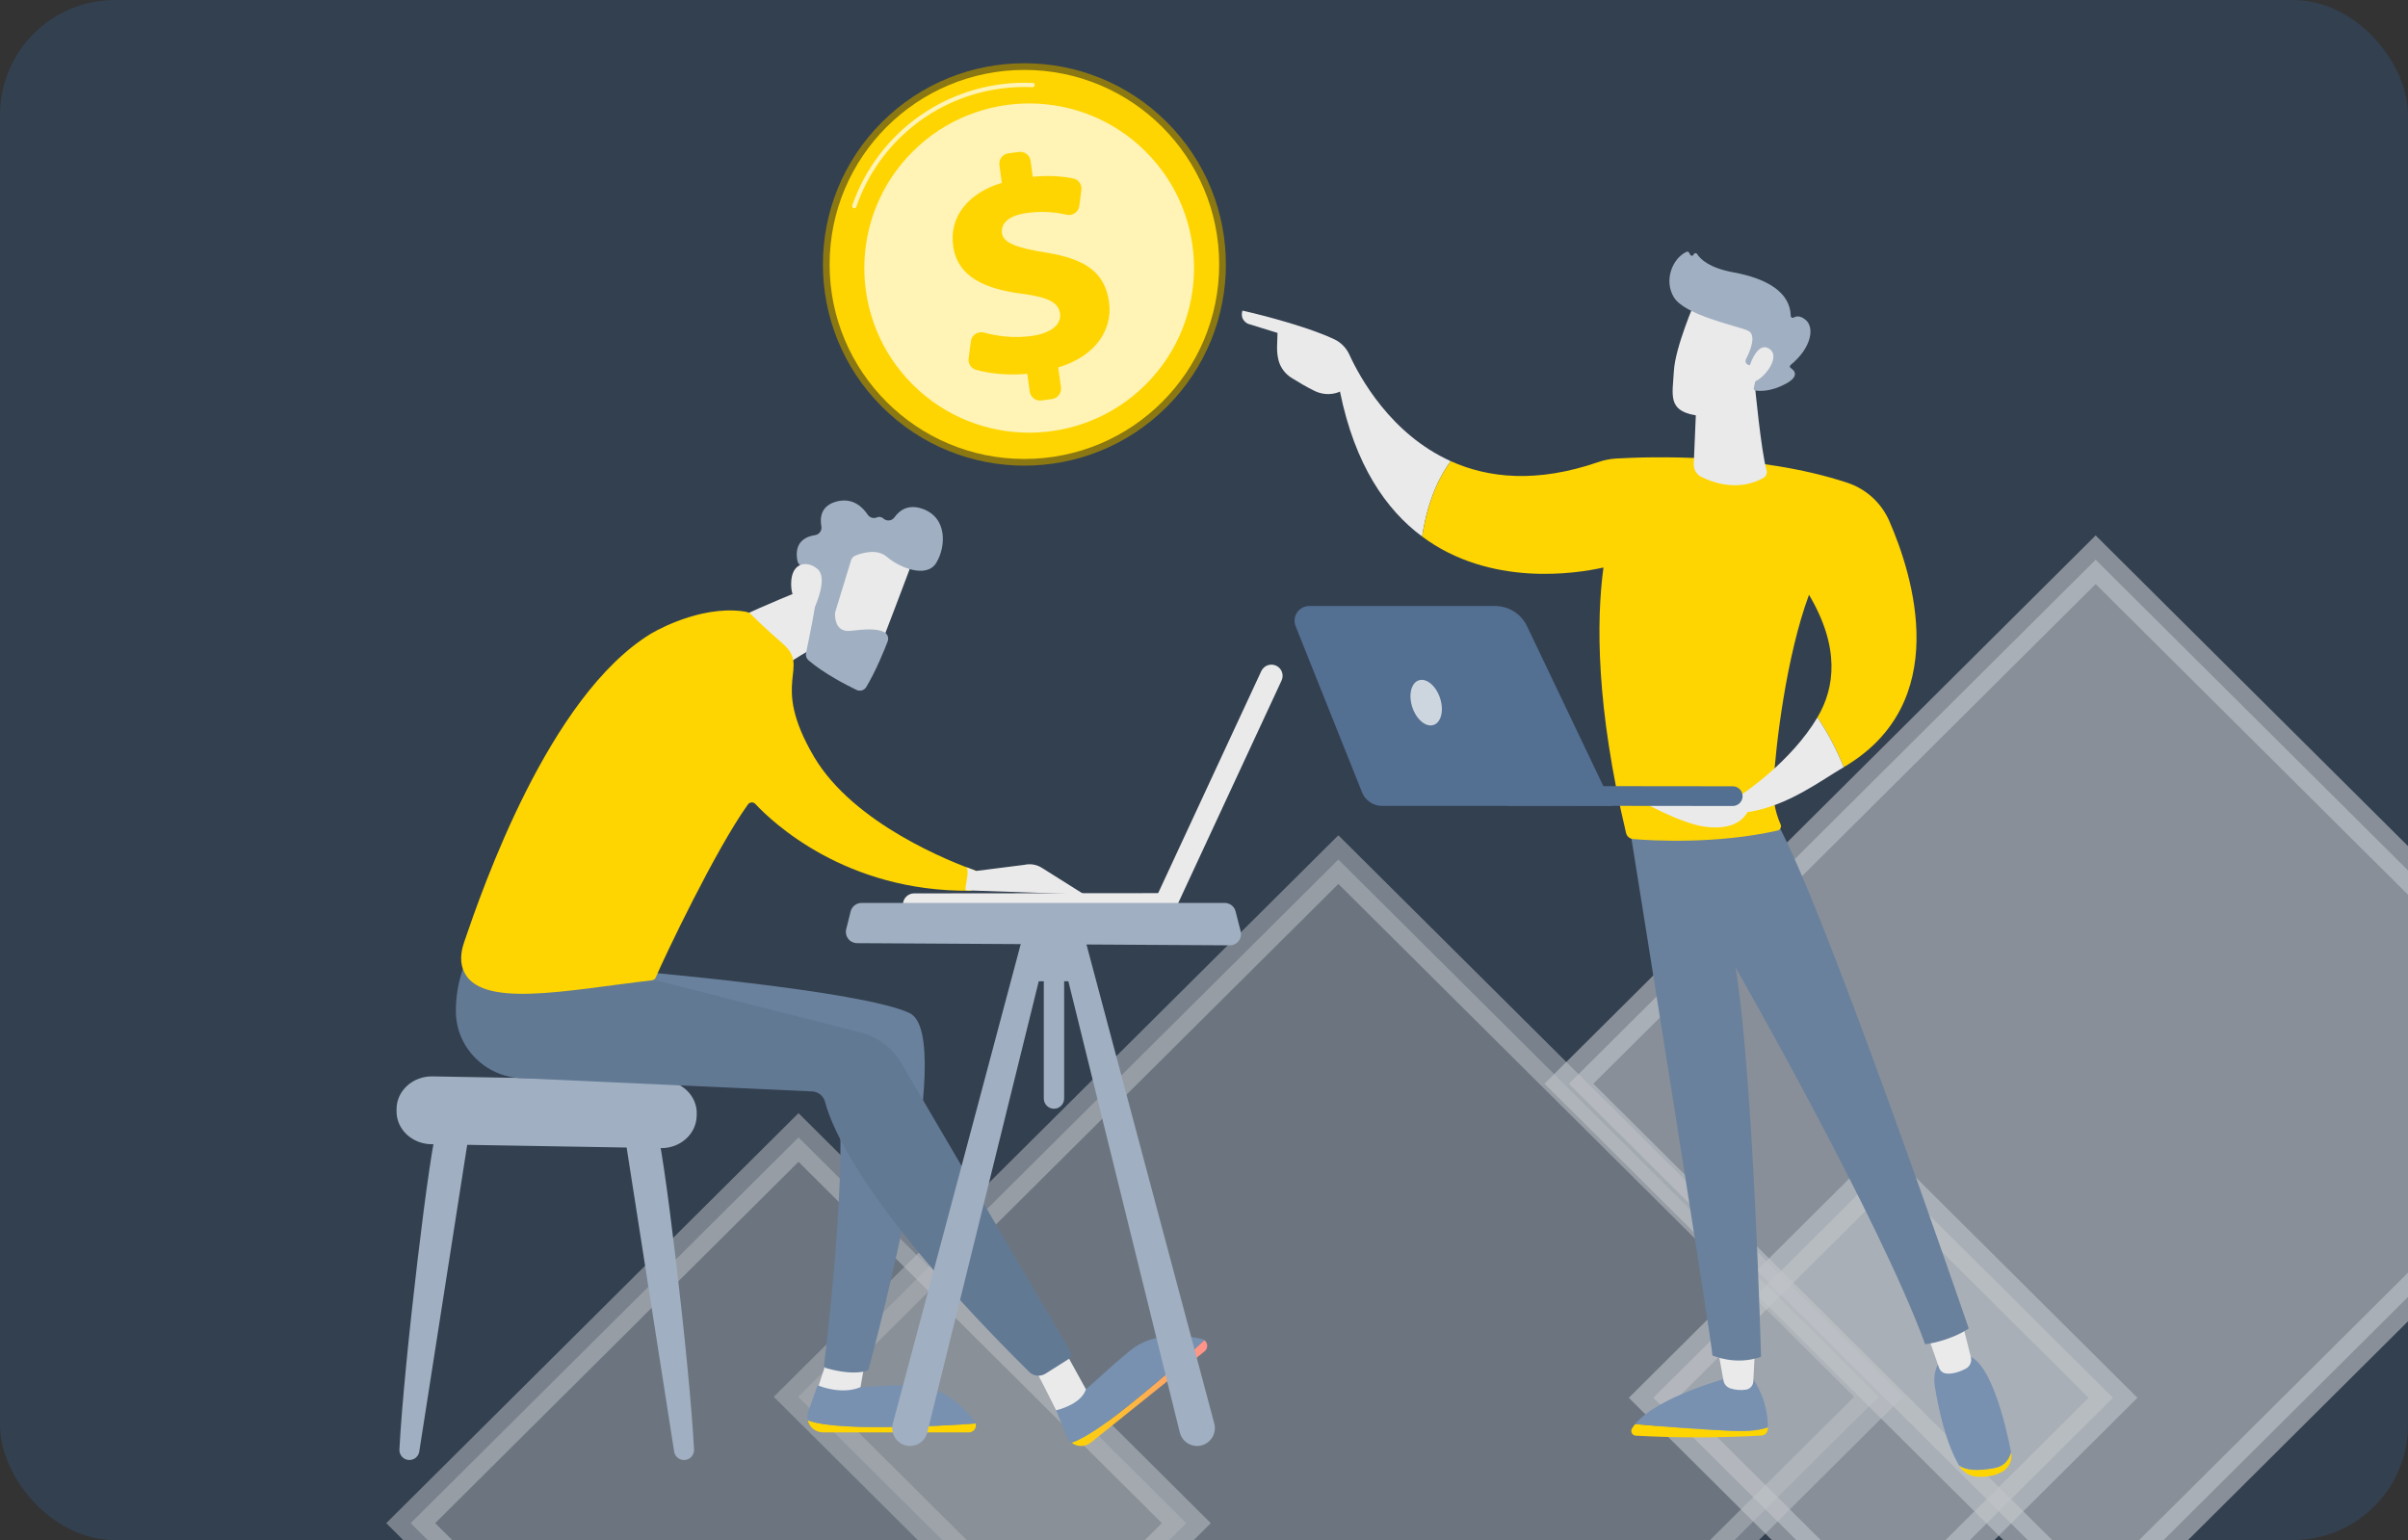
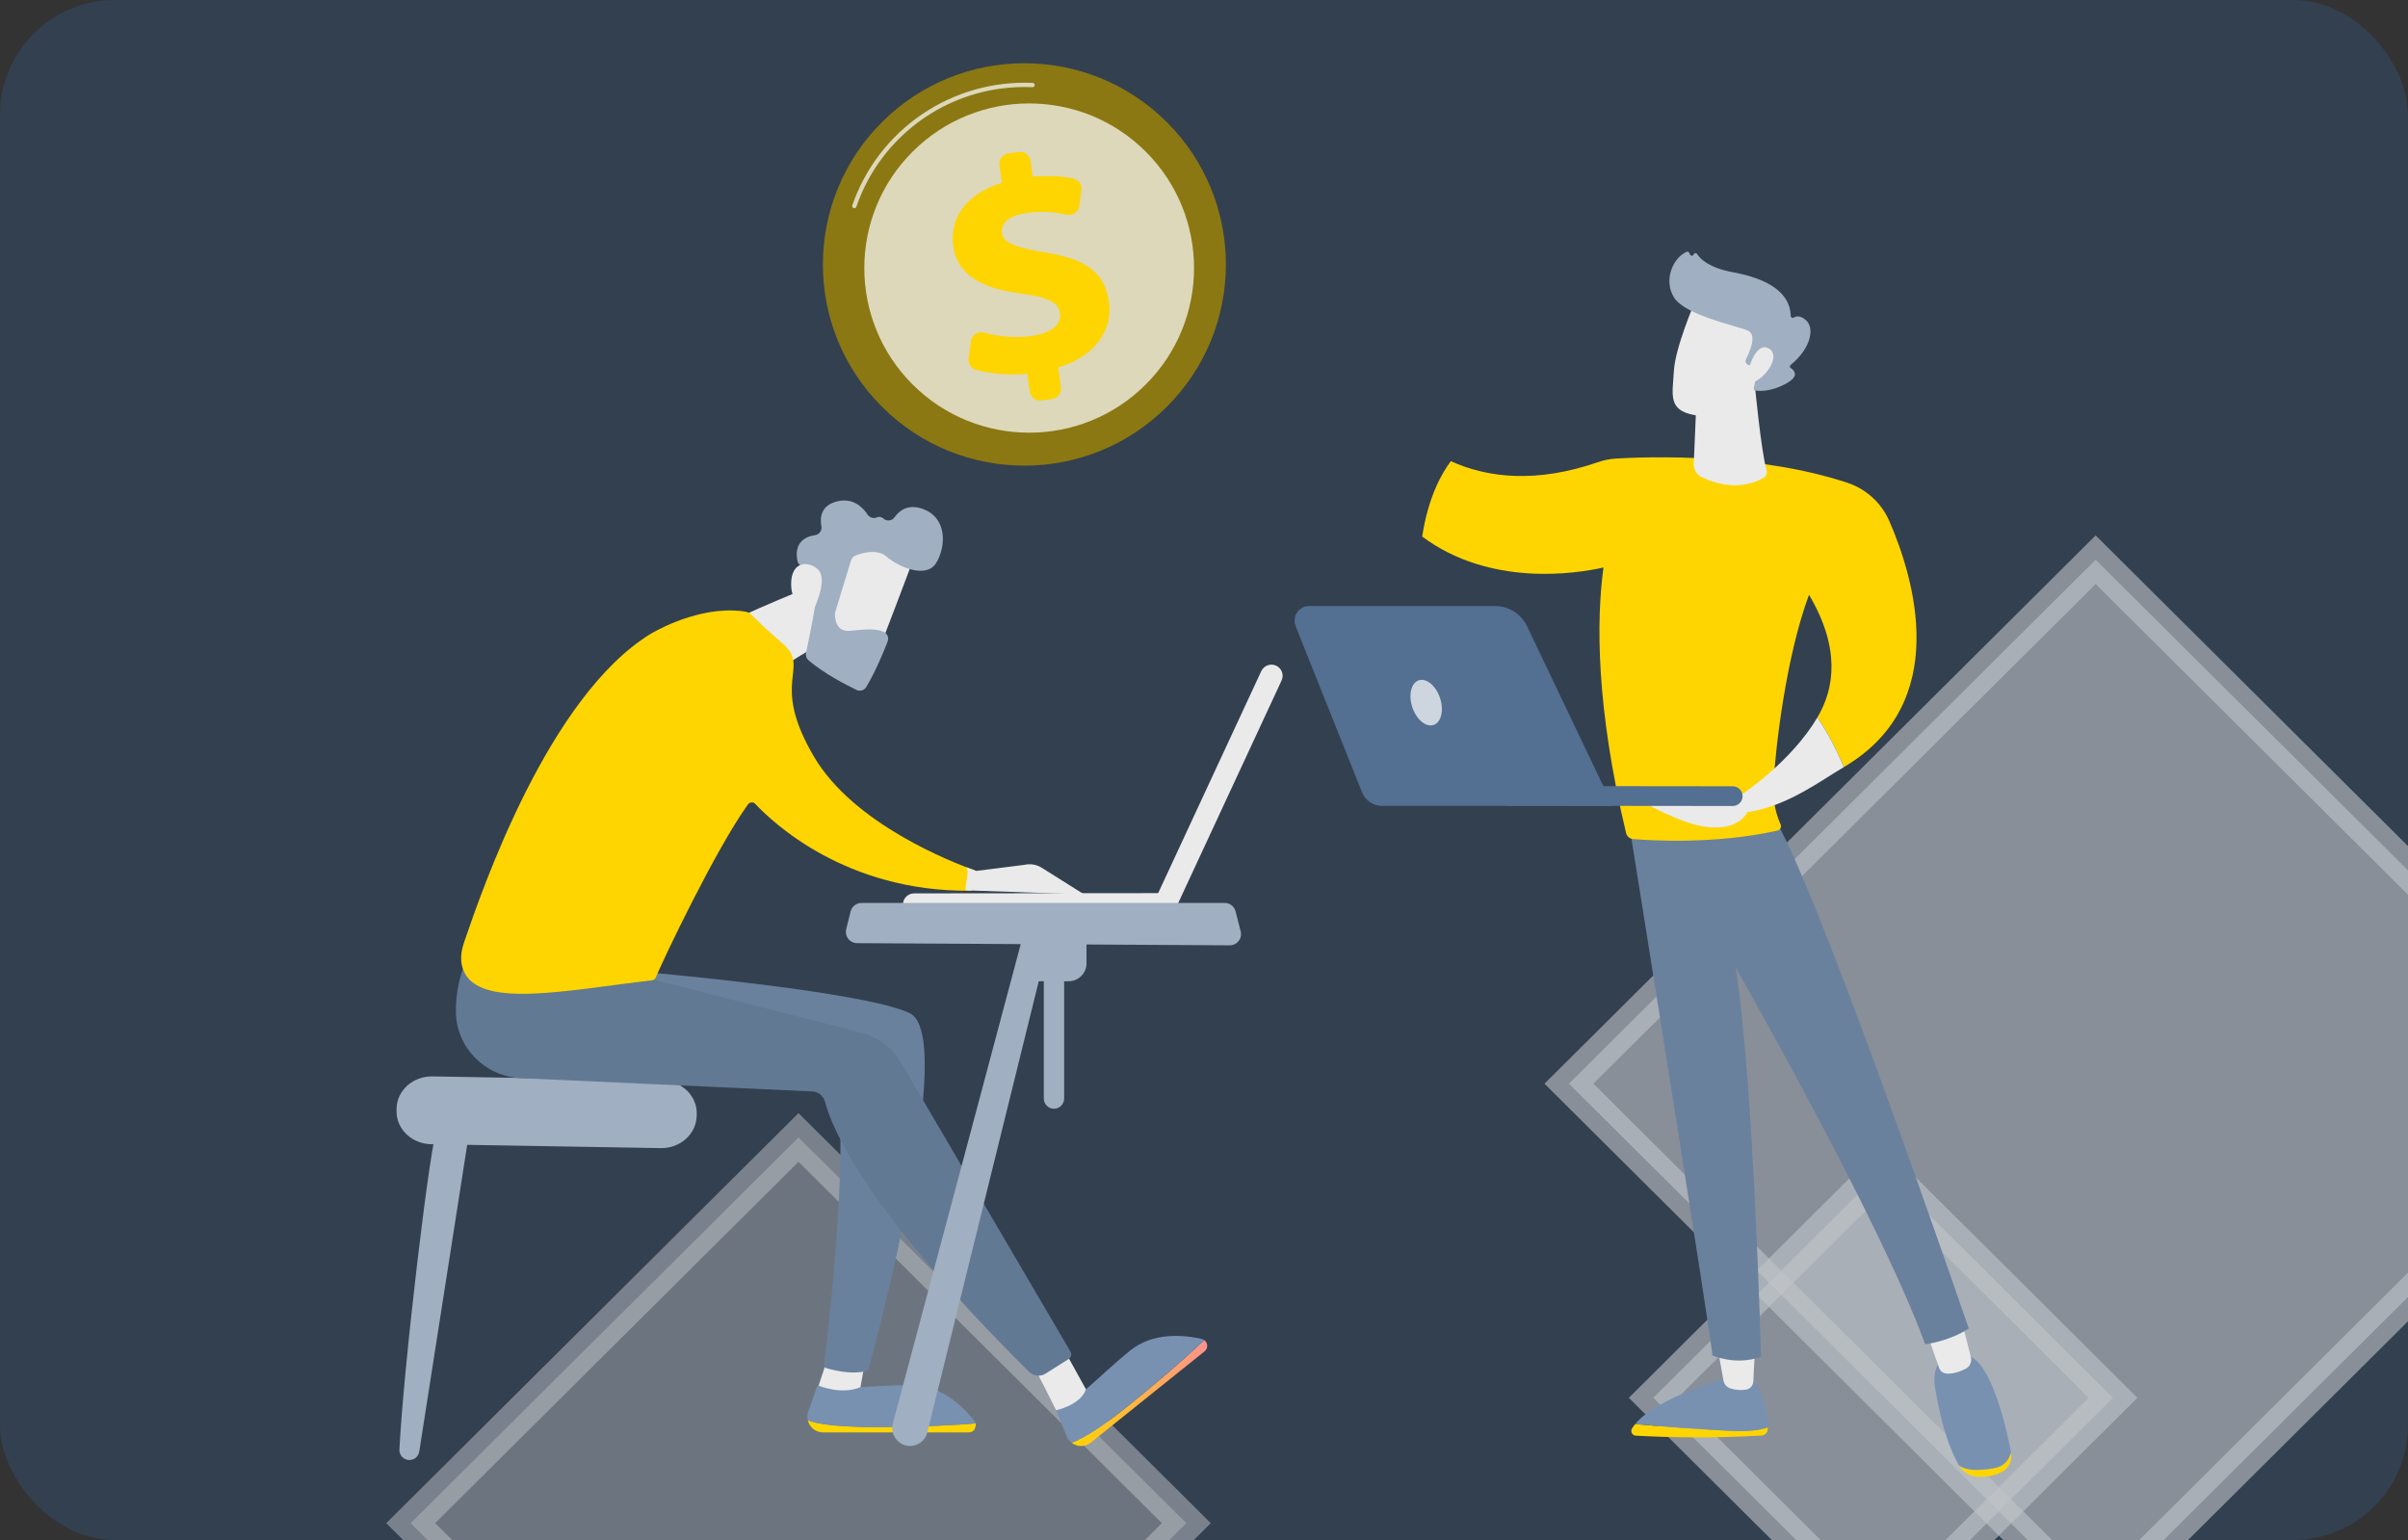
<svg xmlns="http://www.w3.org/2000/svg" width="419" height="268" viewBox="0 0 419 268" fill="none">
  <rect x="0" y="0" width="419" height="268" fill="#333333" stroke="none" />
  <rect width="419" height="268" rx="20" fill="#334050" />
  <g style="mix-blend-mode:overlay" opacity="0.69" clip-path="url(#clip0_312_125)">
-     <path opacity="0.5" fill-rule="evenodd" clip-rule="evenodd" d="M138.898 243.075L232.881 149.589L326.875 243.075L232.881 336.574L138.898 243.075Z" fill="#DBDBDB" stroke="white" stroke-width="6" stroke-miterlimit="10" />
    <path opacity="0.6" fill-rule="evenodd" clip-rule="evenodd" d="M273 188.586L364.651 97.408L456.312 188.586L364.651 279.765L273 188.586Z" fill="white" stroke="white" stroke-width="6" stroke-miterlimit="10" />
    <path opacity="0.5" fill-rule="evenodd" clip-rule="evenodd" d="M71.464 265.062L138.944 197.945L206.424 265.062L138.944 332.192L71.464 265.062Z" fill="#DBDBDB" stroke="white" stroke-width="6" stroke-miterlimit="10" />
    <path opacity="0.6" fill-rule="evenodd" clip-rule="evenodd" d="M287.679 243.248L327.667 203.46L367.667 243.248L327.667 283.035L287.679 243.248Z" fill="white" stroke="white" stroke-width="6" stroke-miterlimit="10" />
  </g>
  <g clip-path="url(#clip1_312_125)">
    <path d="M203.04 70.778C216.732 57.104 216.732 34.935 203.04 21.261C189.348 7.587 167.149 7.587 153.458 21.261C139.766 34.935 139.766 57.104 153.458 70.778C167.149 84.451 189.348 84.451 203.04 70.778Z" fill="#8B7812" />
-     <path d="M178.248 79.868C196.967 79.868 212.142 64.713 212.142 46.019C212.142 27.324 196.967 12.169 178.248 12.169C159.528 12.169 144.354 27.324 144.354 46.019C144.354 64.713 159.528 79.868 178.248 79.868Z" fill="#FED500" />
    <path opacity="0.71" d="M148.649 36.237C148.608 36.237 148.567 36.23 148.529 36.217C148.435 36.185 148.358 36.117 148.315 36.028C148.271 35.939 148.265 35.836 148.297 35.743C150.528 29.284 154.791 23.719 160.448 19.877C166.106 16.035 172.855 14.123 179.69 14.426C179.789 14.43 179.882 14.474 179.949 14.547C180.015 14.619 180.05 14.716 180.046 14.815C180.041 14.913 179.998 15.006 179.925 15.072C179.852 15.139 179.755 15.174 179.657 15.17C177.788 15.088 175.916 15.175 174.062 15.428C168.389 16.201 163.042 18.532 158.617 22.162C154.192 25.792 150.864 30.578 149.003 35.986C148.978 36.059 148.93 36.123 148.867 36.168C148.803 36.213 148.727 36.237 148.649 36.237Z" fill="white" />
    <path opacity="0.71" d="M199.365 66.908C210.568 55.719 210.568 37.58 199.365 26.391C188.162 15.203 169.998 15.203 158.795 26.391C147.592 37.58 147.592 55.719 158.795 66.908C169.998 78.096 188.162 78.096 199.365 66.908Z" fill="white" />
    <path d="M179.177 68.133L178.755 65.044C175.514 65.356 172.221 65.031 169.821 64.349C169.406 64.227 169.05 63.96 168.816 63.598C168.581 63.235 168.485 62.801 168.544 62.374L168.937 59.39C168.971 59.133 169.061 58.887 169.199 58.667C169.337 58.448 169.52 58.26 169.737 58.117C169.953 57.975 170.198 57.88 170.454 57.839C170.711 57.799 170.973 57.813 171.223 57.883C173.598 58.517 176.473 58.888 179.464 58.474C182.569 58.05 184.741 56.683 184.446 54.529C184.179 52.584 182.232 51.681 177.76 51.105C171.372 50.267 166.585 48.186 165.85 42.772C165.179 37.884 168.25 33.664 174.323 31.82L173.9 28.73C173.868 28.494 173.882 28.254 173.943 28.023C174.004 27.792 174.109 27.576 174.254 27.386C174.398 27.196 174.579 27.036 174.786 26.916C174.992 26.796 175.22 26.717 175.457 26.685L177.273 26.437C177.51 26.405 177.751 26.419 177.982 26.48C178.212 26.54 178.429 26.646 178.619 26.79C178.81 26.934 178.97 27.114 179.09 27.32C179.21 27.526 179.289 27.754 179.322 27.99L179.701 30.764C182.7 30.476 184.941 30.689 186.746 31.059C187.192 31.154 187.586 31.414 187.848 31.787C188.111 32.16 188.223 32.618 188.162 33.069L187.803 35.828C187.771 36.079 187.686 36.321 187.555 36.537C187.424 36.754 187.249 36.94 187.041 37.085C186.833 37.229 186.597 37.329 186.348 37.377C186.1 37.425 185.844 37.42 185.597 37.363C183.331 36.839 180.987 36.737 178.684 37.061C174.994 37.564 174.155 39.231 174.343 40.598C174.573 42.273 176.941 43.134 181.932 43.948C189.054 45.064 192.283 47.513 192.981 52.612C193.622 57.289 190.723 61.968 184.131 63.938L184.604 67.394C184.636 67.631 184.622 67.871 184.561 68.102C184.5 68.332 184.395 68.549 184.25 68.739C184.106 68.929 183.926 69.088 183.719 69.209C183.513 69.329 183.285 69.407 183.049 69.44L181.23 69.688C180.993 69.721 180.752 69.707 180.52 69.646C180.289 69.586 180.071 69.481 179.881 69.336C179.69 69.192 179.529 69.011 179.409 68.805C179.288 68.598 179.209 68.37 179.177 68.133Z" fill="#FED500" />
    <path d="M76.148 196.054C74.96 197.81 70.238 237.564 69.498 252.246C69.486 252.481 69.521 252.716 69.603 252.937C69.684 253.159 69.81 253.361 69.972 253.532C70.135 253.703 70.33 253.839 70.547 253.932C70.763 254.025 70.997 254.073 71.233 254.073C71.648 254.073 72.05 253.925 72.365 253.655C72.681 253.386 72.889 253.012 72.954 252.603L81.591 197.321L76.148 196.054Z" fill="#A0AFC1" />
-     <path d="M114.115 196.054C115.302 197.81 120.024 237.564 120.764 252.246C120.776 252.482 120.741 252.717 120.659 252.939C120.577 253.161 120.451 253.363 120.288 253.534C120.125 253.705 119.928 253.841 119.711 253.934C119.493 254.027 119.259 254.074 119.023 254.073C118.607 254.074 118.206 253.925 117.89 253.656C117.574 253.386 117.366 253.012 117.302 252.603L108.665 197.321L114.115 196.054Z" fill="#A0AFC1" />
    <path d="M69.003 192.952V193.384C68.975 196.503 71.665 199.061 75.042 199.118L114.965 199.797C118.285 199.853 121.052 197.451 121.213 194.387L121.234 193.99C121.401 190.787 118.679 188.09 115.217 188.028L75.277 187.313C71.848 187.253 69.034 189.785 69.003 192.952Z" fill="#A0AFC1" />
-     <path d="M152.323 248.336C145.154 248.336 141.98 247.721 140.562 247.163C140.701 247.761 141.038 248.295 141.519 248.677C142 249.059 142.597 249.267 143.211 249.267H168.579C168.769 249.267 168.955 249.223 169.125 249.139C169.295 249.055 169.443 248.933 169.558 248.782C169.673 248.632 169.752 248.457 169.788 248.271C169.825 248.085 169.818 247.894 169.768 247.711C166.876 247.942 160.735 248.336 152.323 248.336Z" fill="#FED500" />
+     <path d="M152.323 248.336C145.154 248.336 141.98 247.721 140.562 247.163C140.701 247.761 141.038 248.295 141.519 248.677C142 249.059 142.597 249.267 143.211 249.267H168.579C168.769 249.267 168.955 249.223 169.125 249.139C169.295 249.055 169.443 248.933 169.558 248.782C169.825 248.085 169.818 247.894 169.768 247.711C166.876 247.942 160.735 248.336 152.323 248.336Z" fill="#FED500" />
    <path d="M169.768 247.708C169.729 247.552 169.658 247.405 169.56 247.277C167.628 244.813 163.746 240.943 158.466 241.017C150.899 241.124 148.401 241.883 142.661 241.072C142.553 241.057 142.442 241.079 142.349 241.136C142.255 241.192 142.183 241.279 142.146 241.382L140.605 245.759C140.467 246.214 140.453 246.697 140.563 247.16C141.98 247.719 145.154 248.332 152.323 248.332C160.735 248.336 166.877 247.942 169.768 247.708Z" fill="#7891B1" />
    <path d="M144.119 236.03L142.441 241.127C142.441 241.127 146.335 242.803 149.726 241.397L150.503 237.08L144.119 236.03Z" fill="#EAEAEA" />
    <path d="M106.363 168.839C106.414 168.78 106.479 168.734 106.551 168.705C106.623 168.675 106.701 168.664 106.779 168.671C110.302 168.966 149.852 172.336 158.265 176.292C166.737 180.275 152.253 234.147 151.144 238.218C151.121 238.297 151.078 238.37 151.019 238.428C150.961 238.487 150.888 238.53 150.808 238.553C150.08 238.784 147.811 239.263 143.736 238.072C143.625 238.039 143.528 237.967 143.464 237.87C143.4 237.773 143.373 237.656 143.387 237.541C143.929 233.175 148.487 195.312 144.842 186.097C144.81 186.019 144.758 185.95 144.692 185.898C144.626 185.846 144.548 185.811 144.464 185.798L99.123 178.392C99.038 178.376 98.959 178.337 98.893 178.281C98.827 178.225 98.776 178.153 98.747 178.071C98.717 177.99 98.709 177.902 98.723 177.816C98.737 177.731 98.774 177.651 98.828 177.583L106.363 168.839Z" fill="#69819D" />
    <path d="M196.341 244.612C190.75 249.098 187.893 250.606 186.444 251.058C186.927 251.435 187.524 251.638 188.137 251.634C188.751 251.629 189.345 251.418 189.822 251.033L209.597 235.165C209.745 235.047 209.864 234.897 209.944 234.726C210.024 234.555 210.063 234.367 210.059 234.179C210.055 233.99 210.007 233.805 209.919 233.637C209.832 233.47 209.707 233.325 209.554 233.214C207.44 235.204 202.898 239.35 196.341 244.612Z" fill="url(#paint0_linear_312_125)" />
    <path d="M209.549 233.214C209.42 233.118 209.274 233.048 209.118 233.009C206.073 232.307 200.632 231.733 196.562 235.093C190.601 240.017 189.014 242.354 183.773 245.416L185.599 249.939C185.774 250.378 186.064 250.763 186.437 251.053C187.892 250.601 190.748 249.093 196.334 244.607C202.898 239.35 207.44 235.204 209.549 233.214Z" fill="#7891B1" />
    <path d="M179.507 237.264C179.907 237.628 183.773 245.416 183.773 245.416C183.773 245.416 188.077 244.486 188.956 241.766L185.081 234.73L179.507 237.264Z" fill="#EAEAEA" />
    <path d="M80.672 168.289C79.746 170.794 79.291 173.449 79.33 176.119C79.409 182.297 84.382 187.309 90.568 187.618L141.317 189.929C141.839 189.953 142.339 190.144 142.743 190.473C143.148 190.802 143.436 191.252 143.565 191.757C144.758 196.364 150.587 210.509 179.081 238.738C179.45 239.104 179.932 239.333 180.448 239.389C180.964 239.446 181.484 239.325 181.923 239.048L185.969 236.484C186.174 236.354 186.32 236.15 186.378 235.915C186.435 235.68 186.399 235.432 186.278 235.222L156.731 184.835C155.178 182.278 152.683 180.43 149.782 179.689L106.528 168.648L80.672 168.289Z" fill="#627994" />
    <path d="M144.234 100.82C144.234 100.82 128.74 106.834 122.508 110.514L132.762 118.688C132.762 118.688 140.042 112.657 146.35 110.685L144.234 100.82Z" fill="#EAEAEA" />
    <path d="M80.6 168.762C83.25 175.695 98.602 172.3 113.444 170.594C113.589 170.577 113.727 170.522 113.844 170.433C113.96 170.345 114.051 170.227 114.106 170.092C115.514 166.741 124.53 147.784 130.153 139.981C130.224 139.882 130.317 139.8 130.424 139.741C130.531 139.682 130.65 139.647 130.772 139.639C130.894 139.632 131.016 139.651 131.13 139.696C131.243 139.742 131.346 139.811 131.429 139.901C134.358 143.04 147.11 155.201 168.769 155.006C168.945 155.003 169.115 154.945 169.256 154.84C169.397 154.734 169.501 154.588 169.554 154.42L170.153 152.493C170.215 152.289 170.196 152.069 170.1 151.877C170.005 151.686 169.84 151.539 169.639 151.465C165.825 150.115 148.542 143.461 141.614 131.646C133.806 118.328 141.217 116.366 136.153 111.962C133.372 109.546 131.595 107.834 130.558 106.782C130.273 106.494 129.228 106.291 127.613 106.238C120.249 105.993 113.227 110.295 113.227 110.295C95.418 121.204 83.904 154.79 80.809 163.816C80.479 164.785 79.833 166.755 80.6 168.762Z" fill="#FED500" />
    <path d="M168.172 150.924L169.827 151.564L178.241 150.5C178.753 150.381 179.283 150.364 179.801 150.45C180.319 150.537 180.815 150.724 181.261 151.002L188.641 155.643L168.032 154.934C167.826 154.268 168.744 151.815 168.172 150.924Z" fill="#EAEAEA" />
    <path d="M159.021 96.979C159.021 97.258 152.39 114.522 152.39 114.522L142.601 110.534L146.445 93.24C146.445 93.24 159.13 92.298 159.021 96.979Z" fill="#EAEAEA" />
    <path d="M148.086 97.508L145.348 106.454C145.314 106.567 145.294 106.685 145.291 106.804C145.274 107.539 145.402 110.069 147.987 109.779C150.335 109.518 152.474 109.313 153.819 109.982C154.111 110.126 154.338 110.374 154.457 110.677C154.575 110.98 154.575 111.316 154.458 111.62C153.856 113.188 152.434 116.698 150.733 119.557C150.565 119.837 150.298 120.044 149.985 120.137C149.672 120.23 149.336 120.202 149.042 120.06C147.207 119.179 143.387 117.212 140.685 114.907C140.505 114.755 140.37 114.557 140.294 114.335C140.217 114.113 140.202 113.874 140.251 113.644C140.732 111.35 142.17 104.375 142.263 102.369C142.357 100.487 140.271 99.004 139.351 98.444C139.202 98.354 139.073 98.234 138.972 98.092C138.871 97.95 138.8 97.789 138.763 97.619C138.496 96.401 138.306 93.652 141.824 93.122C141.998 93.096 142.165 93.035 142.316 92.944C142.466 92.852 142.596 92.731 142.698 92.587C142.801 92.444 142.873 92.282 142.911 92.11C142.95 91.939 142.953 91.761 142.921 91.588C142.654 90.132 142.795 87.999 145.57 87.272C148.389 86.534 150.115 88.256 150.984 89.567C151.156 89.822 151.412 90.008 151.706 90.093C152.001 90.178 152.317 90.158 152.598 90.035C152.934 89.894 153.331 89.896 153.754 90.266C153.891 90.382 154.05 90.469 154.222 90.519C154.395 90.57 154.576 90.585 154.754 90.561C154.932 90.538 155.103 90.478 155.256 90.385C155.41 90.291 155.542 90.167 155.644 90.02C156.483 88.837 157.993 87.674 160.494 88.536C164.922 90.072 164.598 95.201 162.904 97.959C161.21 100.716 156.503 98.776 154.296 96.88C152.618 95.436 150 96.221 148.841 96.682C148.661 96.755 148.5 96.867 148.369 97.01C148.239 97.153 148.142 97.323 148.086 97.508Z" fill="#A0AFC1" />
    <path d="M141.836 105.517C141.836 105.517 144.051 100.706 142.339 99.103C140.626 97.5 137.665 97.692 137.662 101.594C137.659 106.445 141.836 105.517 141.836 105.517Z" fill="#EAEAEA" />
    <path d="M158.942 159.355C158.975 159.357 159.008 159.357 159.041 159.355L202.616 159.312C202.876 159.319 203.136 159.275 203.379 159.18C203.621 159.086 203.843 158.944 204.03 158.763C204.217 158.582 204.365 158.365 204.467 158.125C204.568 157.885 204.621 157.628 204.621 157.368C204.621 157.107 204.568 156.85 204.467 156.61C204.365 156.37 204.217 156.154 204.03 155.972C203.843 155.791 203.621 155.649 203.379 155.555C203.136 155.46 202.876 155.416 202.616 155.423L159.043 155.467C158.538 155.471 158.054 155.672 157.694 156.026C157.334 156.38 157.126 156.86 157.113 157.364C157.101 157.868 157.285 158.358 157.628 158.729C157.97 159.1 158.443 159.324 158.947 159.353L158.942 159.355Z" fill="#EAEAEA" />
    <path d="M219.491 116.739C219.476 116.768 219.461 116.798 219.447 116.828L201.113 156.306C200.997 156.539 200.929 156.793 200.913 157.052C200.897 157.311 200.934 157.571 201.02 157.816C201.106 158.061 201.241 158.287 201.416 158.479C201.591 158.671 201.802 158.826 202.038 158.936C202.274 159.045 202.53 159.106 202.79 159.115C203.05 159.124 203.309 159.081 203.552 158.988C203.795 158.895 204.017 158.755 204.205 158.575C204.393 158.395 204.542 158.18 204.645 157.941L222.978 118.465C223.207 118.003 223.243 117.469 223.078 116.981C222.913 116.493 222.561 116.09 222.098 115.861C221.636 115.632 221.101 115.596 220.612 115.761C220.123 115.926 219.72 116.278 219.491 116.739Z" fill="#EAEAEA" />
    <path d="M178.343 161.54C178.154 162.327 159.972 230.426 155.362 247.691C155.236 248.152 155.218 248.636 155.309 249.105C155.399 249.575 155.597 250.017 155.886 250.398C156.175 250.779 156.548 251.089 156.975 251.303C157.403 251.517 157.875 251.631 158.353 251.634C159.048 251.631 159.721 251.396 160.266 250.966C160.811 250.536 161.196 249.936 161.359 249.262L181.542 167.539L178.343 161.54Z" fill="#A0AFC1" />
-     <path d="M188.3 161.54C188.49 162.327 206.672 230.426 211.281 247.691C211.407 248.152 211.426 248.636 211.335 249.105C211.244 249.575 211.047 250.017 210.758 250.398C210.469 250.779 210.096 251.089 209.668 251.303C209.24 251.517 208.769 251.631 208.29 251.634C207.596 251.632 206.922 251.396 206.377 250.966C205.832 250.536 205.448 249.936 205.284 249.262L185.102 167.539L188.3 161.54Z" fill="#A0AFC1" />
    <path d="M189.057 159.313H177.734V168.395C177.732 168.703 177.791 169.009 177.907 169.295C178.023 169.581 178.195 169.842 178.412 170.061C178.629 170.281 178.888 170.456 179.173 170.575C179.458 170.695 179.764 170.757 180.073 170.758H181.626V191.156C181.625 191.389 181.669 191.621 181.757 191.837C181.845 192.053 181.975 192.25 182.14 192.417C182.304 192.583 182.5 192.715 182.715 192.806C182.931 192.896 183.162 192.944 183.396 192.945C183.63 192.944 183.861 192.896 184.076 192.806C184.292 192.715 184.488 192.583 184.652 192.417C184.816 192.25 184.946 192.053 185.034 191.837C185.122 191.621 185.167 191.389 185.165 191.156V170.758H185.954C186.782 170.753 187.574 170.419 188.156 169.831C188.738 169.243 189.062 168.448 189.057 167.621V159.313Z" fill="#A0AFC1" />
    <path d="M149.891 157.13H213.12C213.551 157.133 213.97 157.278 214.31 157.544C214.649 157.81 214.89 158.182 214.995 158.6L215.878 162.057C215.953 162.346 215.962 162.648 215.903 162.94C215.844 163.233 215.718 163.507 215.536 163.744C215.354 163.98 215.12 164.172 214.852 164.304C214.584 164.435 214.289 164.504 213.99 164.505L149.112 164.128C148.817 164.124 148.526 164.053 148.261 163.92C147.997 163.788 147.766 163.597 147.586 163.363C147.407 163.128 147.282 162.856 147.223 162.567C147.164 162.277 147.171 161.978 147.244 161.692L148.012 158.611C148.115 158.19 148.355 157.816 148.696 157.548C149.036 157.279 149.457 157.132 149.891 157.13Z" fill="#A0AFC1" />
    <path d="M284.53 247.827C288.599 248.178 295.66 248.75 301.227 248.999C304.574 249.145 306.501 248.818 307.601 248.374C307.601 248.5 307.601 248.617 307.591 248.728C307.575 249.012 307.455 249.28 307.253 249.48C307.051 249.681 306.782 249.799 306.498 249.813C299.216 250.228 291.917 250.235 284.634 249.835C284.493 249.829 284.357 249.786 284.237 249.711C284.118 249.636 284.019 249.532 283.952 249.409C283.885 249.285 283.85 249.146 283.852 249.006C283.854 248.865 283.892 248.727 283.963 248.605C284.133 248.333 284.323 248.073 284.53 247.827Z" fill="#FED500" />
    <path d="M301.227 248.994C295.66 248.75 288.599 248.178 284.53 247.822C288.53 242.922 301.227 239.613 301.227 239.613H304.813C307.279 243.163 307.636 246.543 307.61 248.359C306.501 248.813 304.573 249.14 301.227 248.994Z" fill="#7891B1" />
    <path d="M305.417 233.776L305.082 240.407C305.064 240.758 304.925 241.091 304.689 241.351C304.453 241.611 304.134 241.781 303.787 241.833C302.884 241.968 301.961 241.891 301.093 241.61C300.786 241.509 300.513 241.328 300.301 241.086C300.088 240.843 299.945 240.548 299.887 240.231L298.728 233.776H305.417Z" fill="#EAEAEA" />
    <path d="M347.036 255.477C348.801 255.159 349.599 253.97 349.933 252.711C349.933 252.723 349.933 252.735 349.933 252.747C350.066 253.4 349.988 254.078 349.71 254.684C349.432 255.291 348.97 255.793 348.388 256.121C346.934 256.915 345.343 257.05 344.109 256.985C343.458 256.955 342.825 256.765 342.265 256.432C341.706 256.099 341.237 255.633 340.902 255.075L340.892 255.058C342.227 255.916 344.094 256.007 347.036 255.477Z" fill="#FED500" />
    <path d="M338.718 235.814H341.675C346.179 235.695 349.007 247.957 349.933 252.705C349.598 253.97 348.801 255.152 347.036 255.471C344.094 256 342.227 255.901 340.898 255.052C338.464 250.919 337.258 244.865 336.678 241.332C336.019 237.321 338.718 235.814 338.718 235.814Z" fill="#7891B1" />
    <path d="M341.299 229.664L342.941 236.187C343.039 236.577 343.001 236.989 342.833 237.354C342.665 237.719 342.378 238.017 342.019 238.197C341.099 238.668 339.806 239.164 338.618 239.02C338.345 238.984 338.087 238.873 337.874 238.698C337.661 238.524 337.5 238.294 337.411 238.033L334.999 231.165L341.299 229.664Z" fill="#EAEAEA" />
    <path d="M283.528 143.759C283.528 143.759 298.204 235.366 297.954 235.869C297.954 235.869 302.009 237.712 306.427 236.103C306.427 236.103 305.1 187.134 301.99 168.356C301.99 168.356 327.034 212.128 334.987 233.937C334.987 233.937 339.135 233.443 342.569 231.187C342.569 231.187 315.604 152.401 308.41 141.908L283.528 143.759Z" fill="#69819D" />
-     <path d="M216.188 54.053C216.188 54.053 226.085 56.231 232.114 59.012C233.303 59.564 234.255 60.523 234.797 61.715C236.599 65.657 241.989 75.538 252.441 80.253C250.931 82.249 248.512 86.398 247.455 93.374C241.178 88.708 235.759 80.915 233.157 68.136C233.157 68.136 231.176 69.212 228.705 68.013C227.4 67.379 225.892 66.481 224.76 65.774C223.628 65.082 222.807 63.98 222.467 62.699C222.036 61.012 222.289 59.528 222.289 57.934L217.2 56.36C217.2 56.36 215.678 55.785 216.188 54.053Z" fill="#EAEAEA" />
    <path d="M247.464 93.375C248.521 86.4 250.943 82.25 252.449 80.255C258.941 83.185 267.378 84.121 278.141 80.399C279.133 80.058 280.168 79.855 281.215 79.794C286.941 79.459 305.807 78.848 321.418 83.999C323.038 84.532 324.527 85.4 325.788 86.546C327.049 87.692 328.054 89.091 328.737 90.651C332.961 100.329 339.798 122.371 320.816 133.5C319.596 130.462 318.06 127.561 316.235 124.842C319.293 119.693 320.197 112.66 314.774 103.502C310.819 114.168 308.964 129.731 308.576 136.617C308.448 138.886 308.845 141.153 309.737 143.243L309.834 143.471C309.879 143.577 309.9 143.691 309.896 143.806C309.891 143.92 309.862 144.033 309.809 144.135C309.756 144.237 309.682 144.326 309.591 144.397C309.5 144.467 309.394 144.516 309.282 144.541C298.597 146.939 287.476 146.287 284.163 146.014C283.875 145.99 283.602 145.876 283.383 145.688C283.163 145.501 283.009 145.249 282.942 144.968C277.742 123.104 277.741 108.189 279.006 98.759C274.147 99.845 259.283 102.16 247.464 93.375Z" fill="#FED500" />
    <path d="M305.355 67.058C305.355 67.058 306.435 78.471 307.388 81.848C307.458 82.097 307.443 82.362 307.344 82.602C307.245 82.841 307.069 83.04 306.843 83.166C305.228 84.088 301.353 85.592 296.054 82.999C295.636 82.792 295.287 82.469 295.05 82.067C294.814 81.666 294.699 81.204 294.72 80.739L295.187 69.71L305.355 67.058Z" fill="#EAEAEA" />
    <path d="M294.954 52.455C294.954 52.455 291.496 60.387 291.263 64.55C291.03 68.713 290.133 71.418 294.954 72.256C299.774 73.094 303.834 70.696 306.033 66.55C306.033 66.55 309.48 60.159 308.707 57.542C307.934 54.926 294.954 52.455 294.954 52.455Z" fill="#EAEAEA" />
    <path d="M304.396 63.565L304.121 63.444C304.039 63.407 303.965 63.354 303.904 63.288C303.843 63.221 303.796 63.144 303.766 63.059C303.736 62.974 303.723 62.884 303.728 62.794C303.733 62.705 303.757 62.617 303.797 62.536C304.468 61.224 305.801 58.219 304.09 57.511C301.885 56.608 293.145 54.83 291.26 51.731C289.448 48.756 291.053 44.913 293.467 43.821C293.544 43.785 293.632 43.78 293.713 43.807C293.793 43.833 293.861 43.889 293.902 43.963L294.103 44.342C294.136 44.396 294.184 44.44 294.241 44.469C294.297 44.497 294.361 44.509 294.425 44.502C294.488 44.496 294.548 44.471 294.598 44.432C294.648 44.392 294.686 44.34 294.707 44.28C294.727 44.222 294.763 44.17 294.811 44.131C294.858 44.092 294.916 44.067 294.977 44.058C295.038 44.05 295.1 44.058 295.156 44.082C295.213 44.106 295.262 44.146 295.297 44.196C295.876 45.122 297.441 46.625 301.625 47.396C307.571 48.491 311.503 50.895 311.6 54.998C311.604 55.055 311.622 55.11 311.653 55.158C311.683 55.206 311.726 55.246 311.777 55.273C311.827 55.3 311.884 55.314 311.941 55.313C311.998 55.312 312.054 55.296 312.104 55.267C312.543 55.001 313.246 54.876 314.185 55.664C315.817 57.035 315.15 60.593 311.57 63.52C311.53 63.551 311.497 63.591 311.475 63.637C311.454 63.683 311.443 63.734 311.444 63.785C311.446 63.836 311.459 63.886 311.484 63.93C311.508 63.975 311.543 64.013 311.585 64.042C312.234 64.464 313.202 65.469 310.695 66.806C308.101 68.192 306.165 68.078 305.419 67.956C305.332 67.938 305.255 67.887 305.206 67.813C305.156 67.739 305.138 67.649 305.156 67.562L305.951 63.955C305.96 63.907 305.958 63.858 305.946 63.811C305.935 63.764 305.913 63.721 305.882 63.683C305.852 63.645 305.813 63.614 305.77 63.593C305.727 63.571 305.679 63.559 305.63 63.558L304.396 63.565Z" fill="#A0AFC1" />
    <path d="M304.236 64.325C304.236 64.325 305.556 59.258 307.831 60.678C310.106 62.099 306.657 66.356 304.822 66.542L304.236 64.325Z" fill="#EAEAEA" />
    <path d="M304.334 141.295L288.733 140.96C288.733 140.96 302.339 137.12 303.183 138.165C303.183 138.165 311.615 132.637 316.237 124.847C318.062 127.566 319.597 130.467 320.818 133.505C316.673 135.929 311.233 140.147 304.334 141.295Z" fill="#EAEAEA" />
    <path d="M304.775 138.596C304.775 138.596 305.095 144.804 296.936 143.903C292.501 143.414 285.342 139.284 285.342 139.284C285.342 139.284 304.003 139.234 304.775 138.596Z" fill="#EAEAEA" />
    <path d="M301.579 140.261H301.489L262.696 140.219C262.466 140.226 262.237 140.187 262.022 140.104C261.807 140.021 261.611 139.896 261.446 139.736C261.281 139.576 261.149 139.384 261.059 139.172C260.97 138.961 260.923 138.733 260.923 138.503C260.923 138.273 260.97 138.045 261.059 137.833C261.149 137.622 261.281 137.43 261.446 137.27C261.611 137.11 261.807 136.985 262.022 136.902C262.237 136.819 262.466 136.78 262.696 136.787L301.49 136.829C301.94 136.826 302.373 137 302.696 137.312C303.019 137.625 303.207 138.052 303.218 138.501C303.229 138.95 303.063 139.386 302.756 139.715C302.449 140.043 302.025 140.238 301.576 140.258L301.579 140.261Z" fill="#536F92" />
    <path d="M227.822 105.459H260.13C261.293 105.456 262.434 105.782 263.419 106.399C264.405 107.017 265.195 107.901 265.699 108.948L280.628 140.241H240.485C239.737 140.243 239.005 140.02 238.385 139.602C237.764 139.184 237.283 138.589 237.005 137.896L225.43 108.938C225.279 108.55 225.224 108.131 225.272 107.718C225.32 107.304 225.468 106.909 225.704 106.566C225.94 106.223 226.256 105.942 226.625 105.749C226.995 105.556 227.406 105.457 227.822 105.459Z" fill="#536F92" />
    <path opacity="0.71" d="M250.583 121.504C251.283 123.653 250.766 125.74 249.428 126.166C248.089 126.591 246.439 125.194 245.737 123.045C245.036 120.896 245.555 118.808 246.893 118.383C248.232 117.957 249.879 119.354 250.583 121.504Z" fill="white" />
  </g>
  <defs>
    <linearGradient id="paint0_linear_312_125" x1="186.439" y1="242.424" x2="210.054" y2="242.424" gradientUnits="userSpaceOnUse">
      <stop stop-color="#FED500" />
      <stop offset="1" stop-color="#FF928E" />
    </linearGradient>
    <clipPath id="clip0_312_125">
      <rect width="354" height="223" fill="white" transform="translate(65 45)" />
    </clipPath>
    <clipPath id="clip1_312_125">
      <rect width="281" height="246" fill="white" transform="translate(69 11)" />
    </clipPath>
  </defs>
</svg>